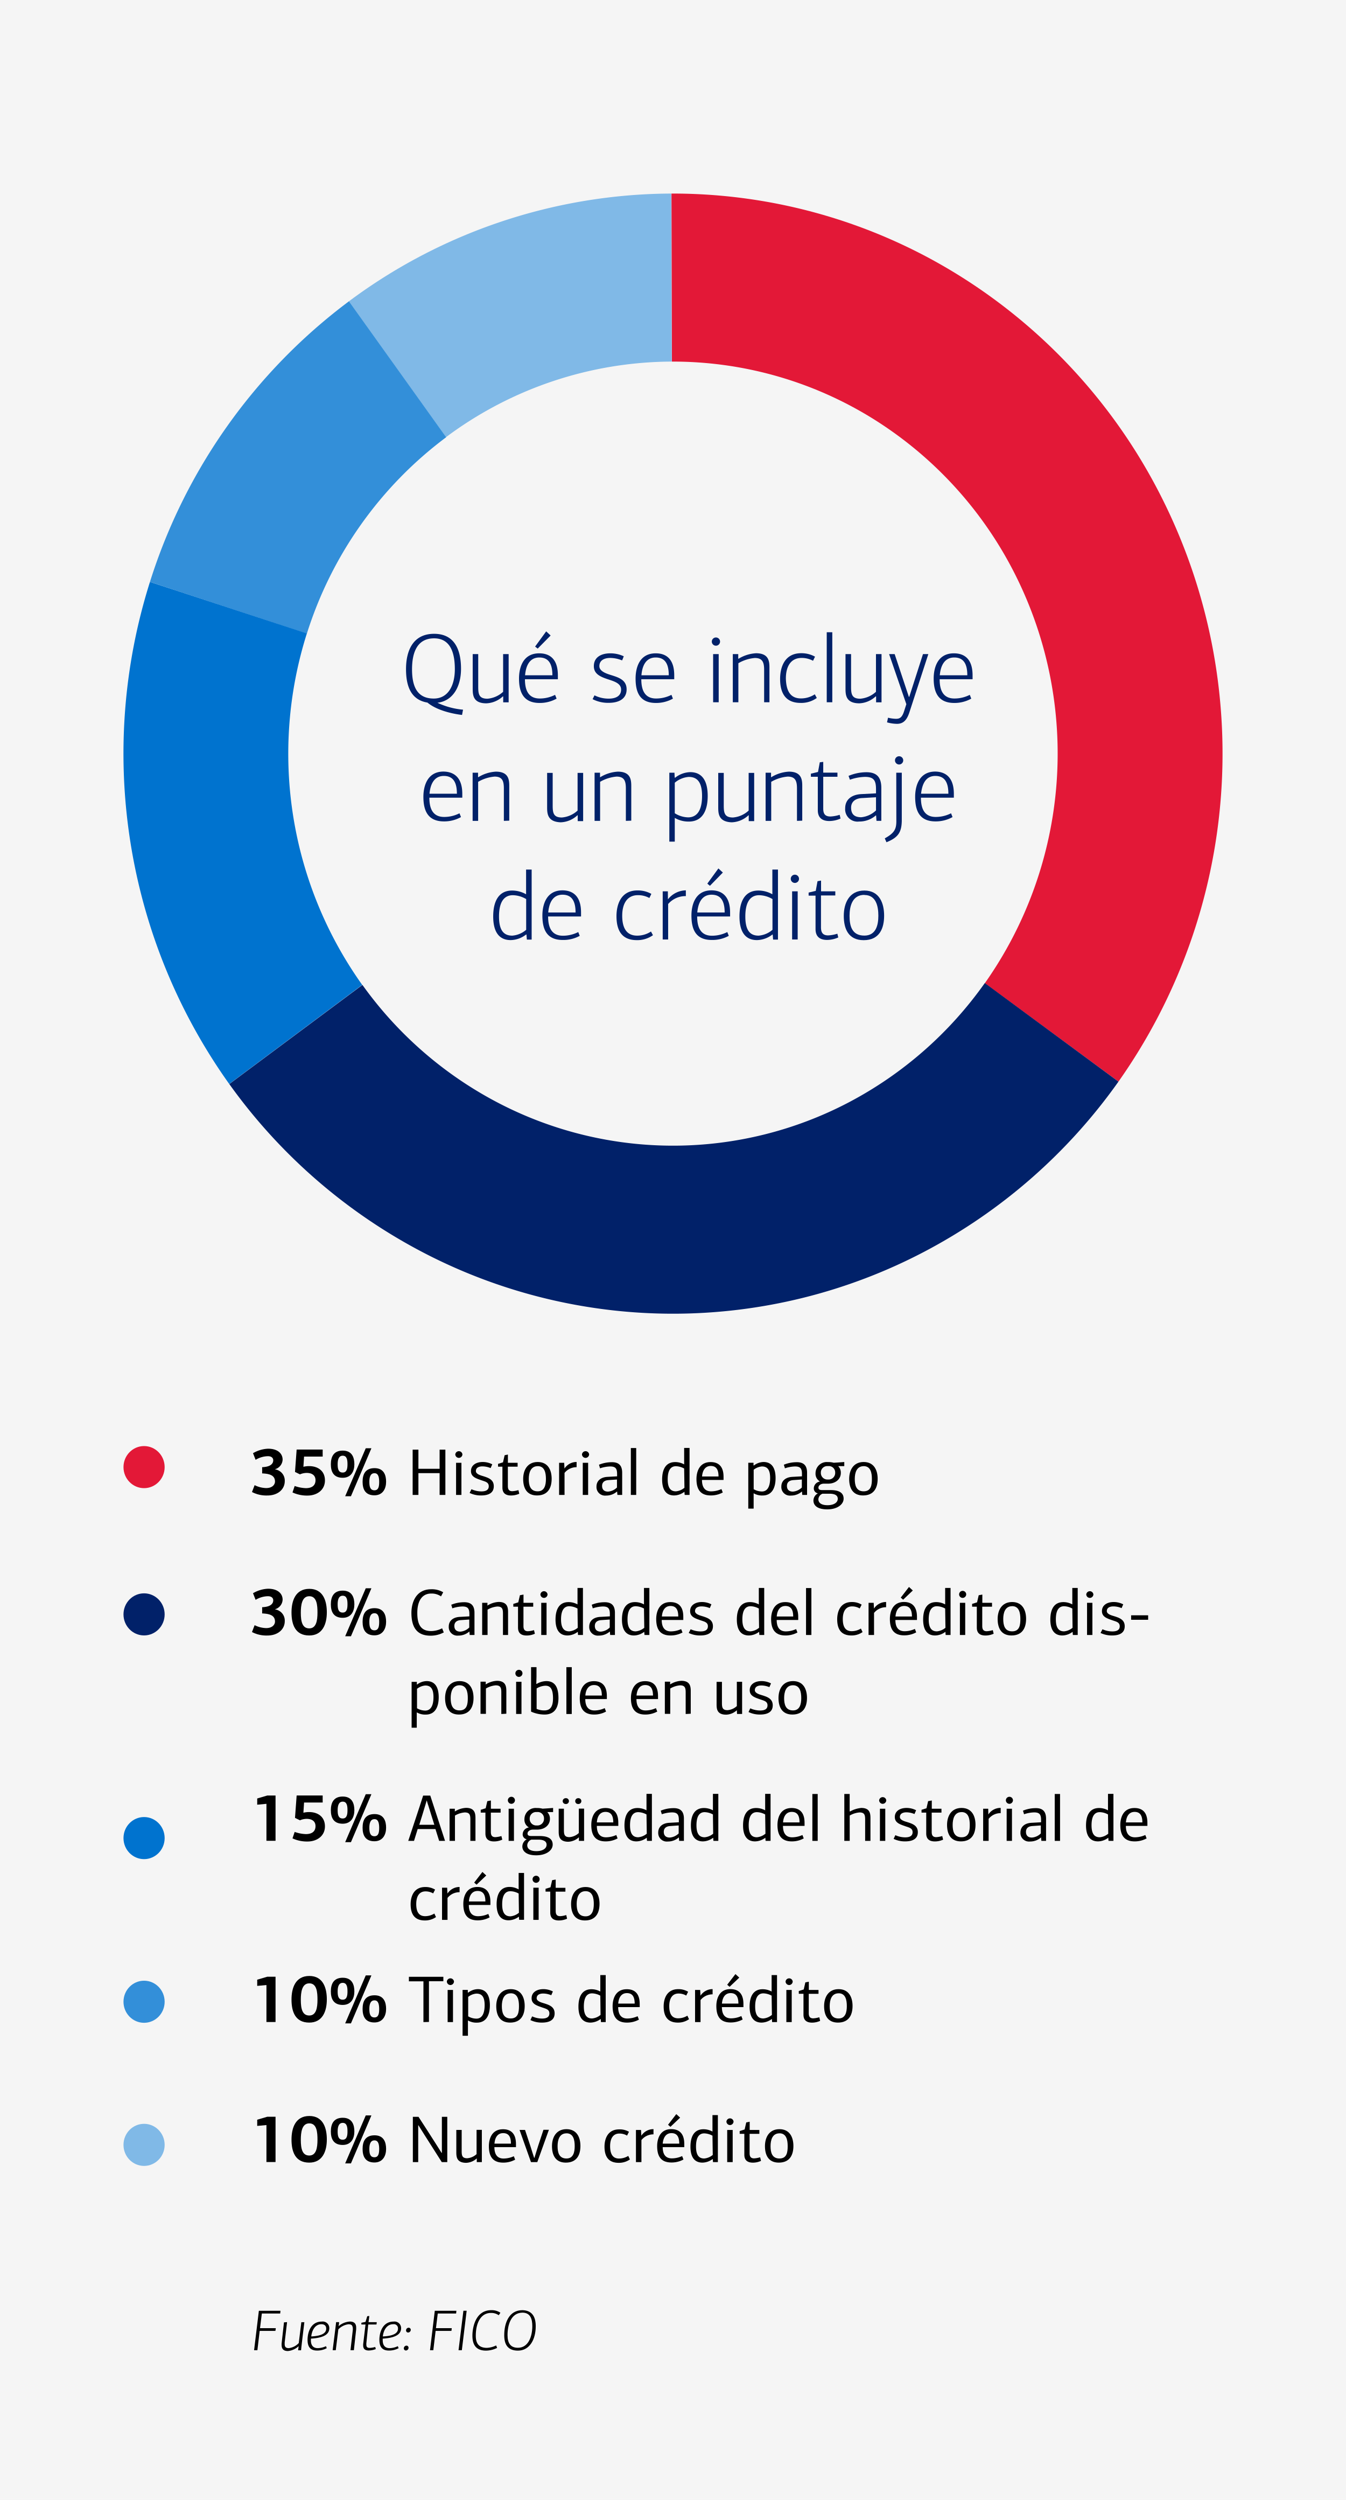
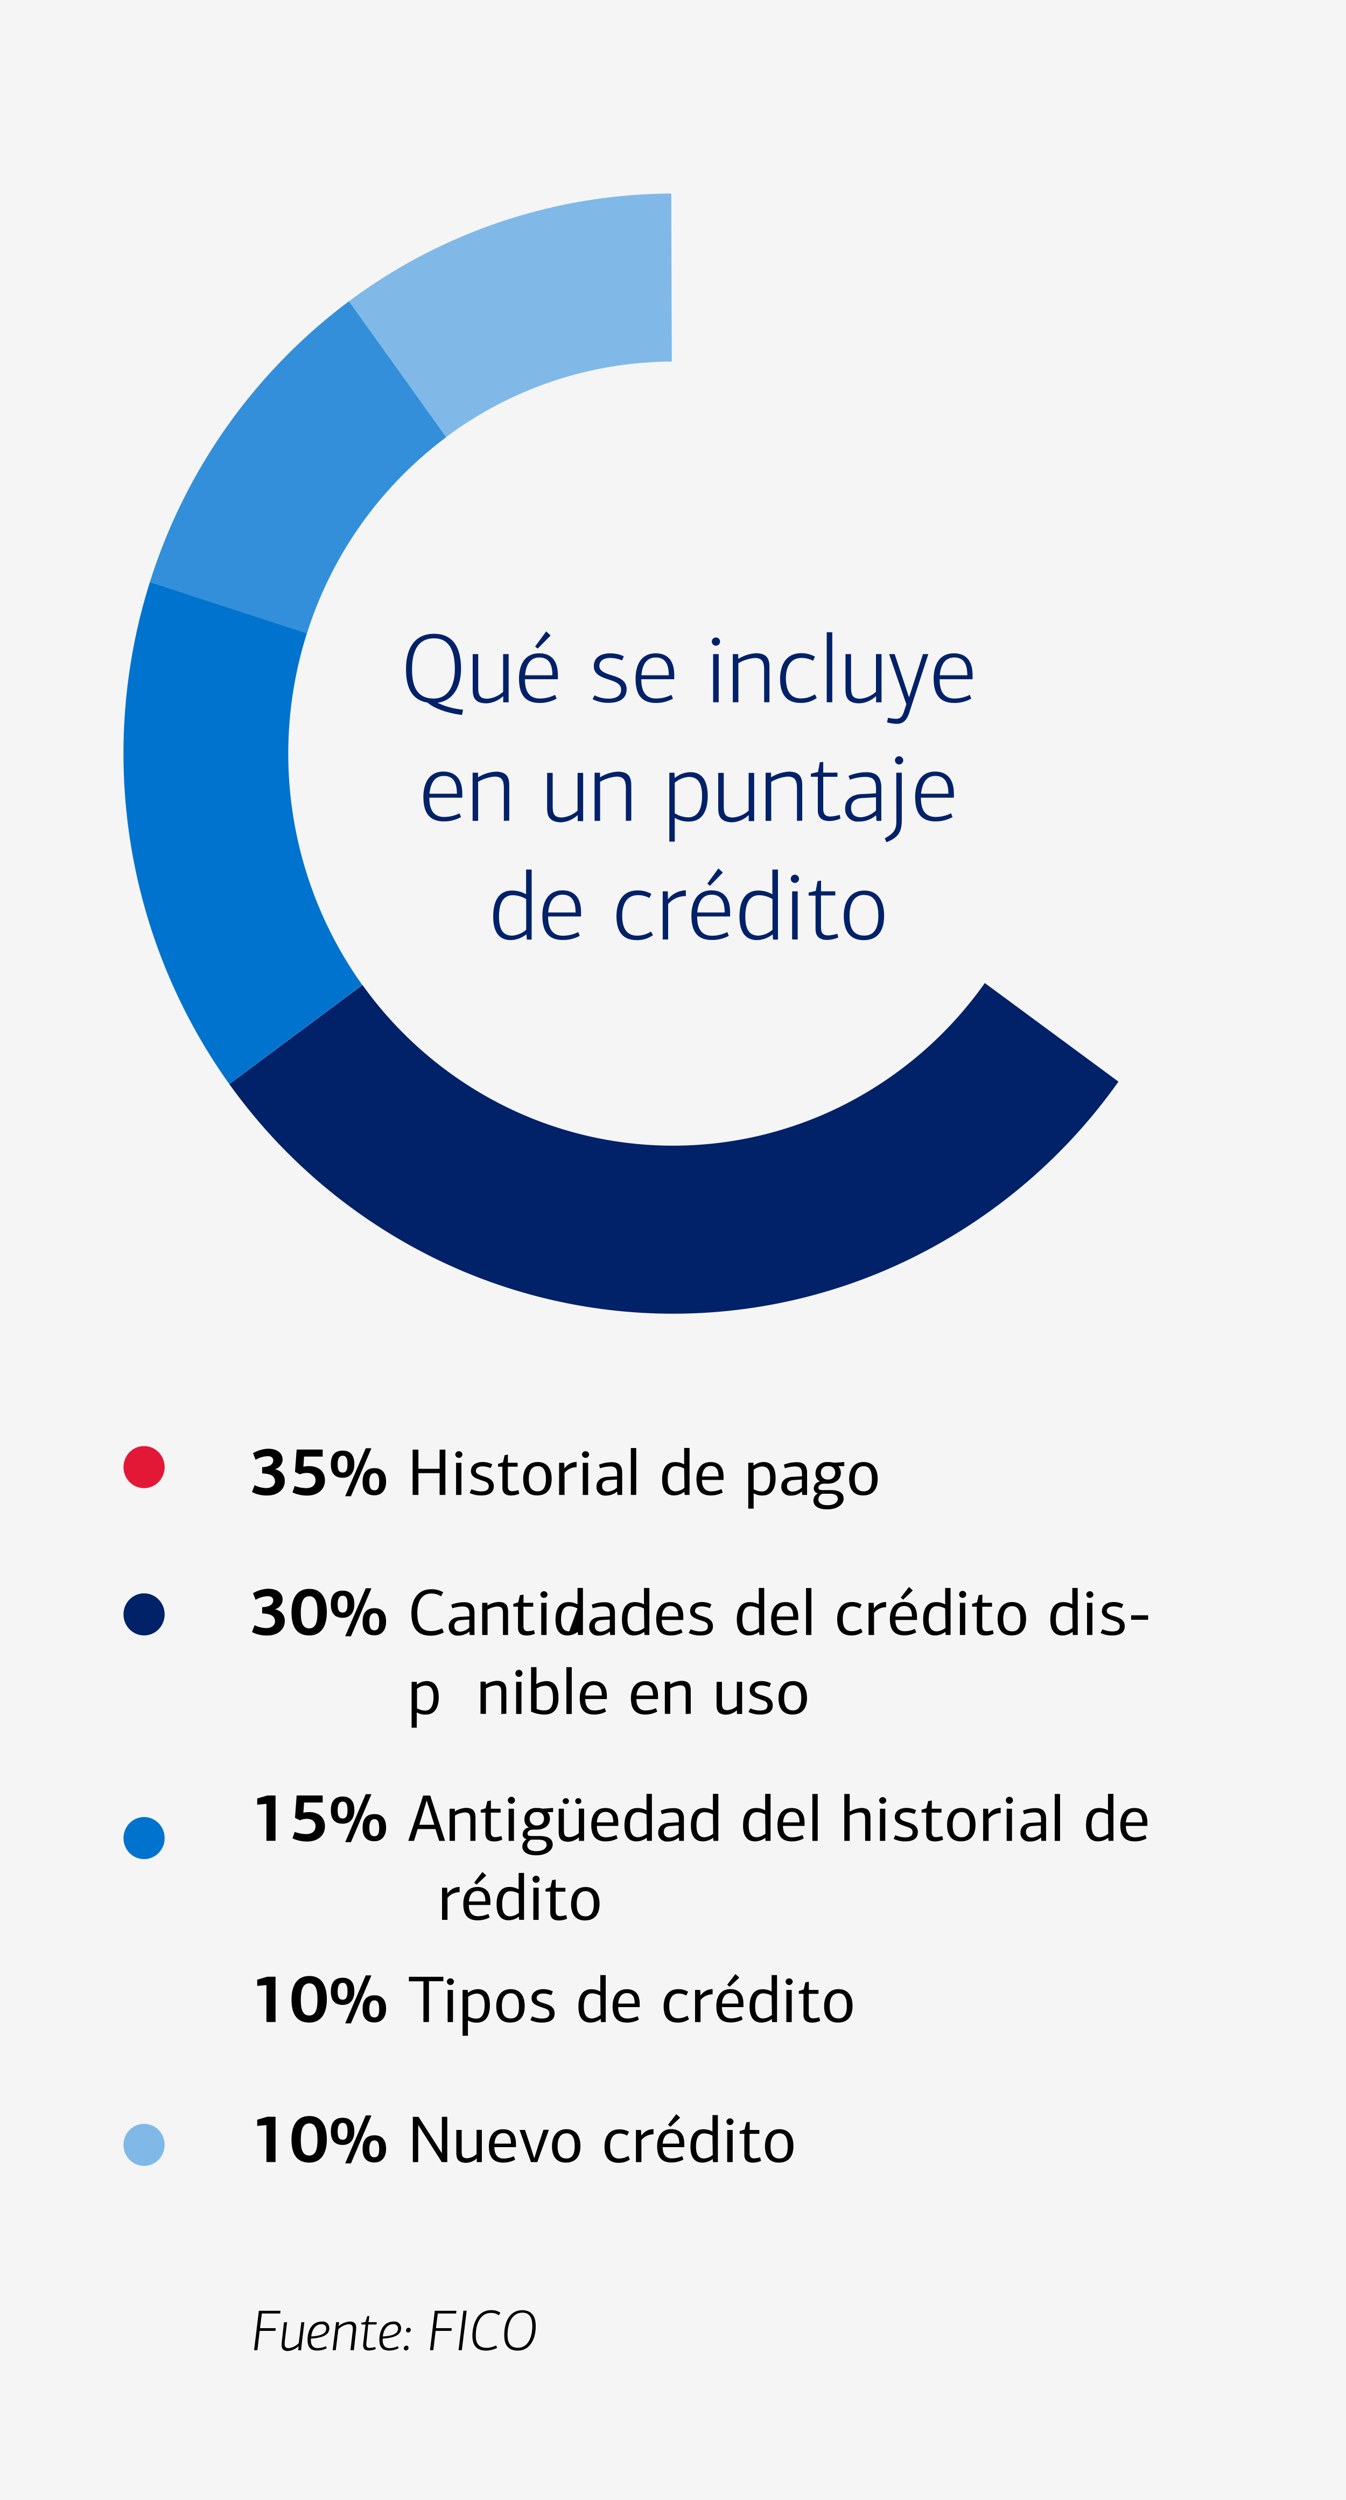
<svg xmlns="http://www.w3.org/2000/svg" id="a92094ab-7d26-4b18-bae6-a2d54b6d5da4" data-name="Layer 1" width="327" height="607" viewBox="0 0 327 607">
  <g id="a67d2841-32ef-4bd5-b435-6378c64c0dc4" data-name="Template">
    <g id="b728881c-3bca-44ed-bd53-0f0cc6fca8aa" data-name="How-many-credit-cards-should-you-have?-20230221-Mobile">
      <g id="f70527eb-0341-4241-b232-78f4a2498240" data-name="Layout/Credit-Report-v.-Credit-Score/Mobile">
        <rect id="b09d407e-7050-4066-9e00-34a0a42e33e0" data-name="Rectangle" width="327" height="607" style="fill:#f5f5f5" />
        <g id="a228d943-7f4f-4448-857c-a77cc60fa7c8" data-name="bullets">
          <g id="ff5984ae-1776-4b3a-bd27-dfd1d19f03af" data-name="Source:-FICO" style="isolation:isolate">
            <g style="isolation:isolate">
              <path d="M61.73,570.67l1.16-9.57h5.25l-.07.66H63.61l-.44,3.56H67l-.09.66H63.09l-.56,4.69Z" />
              <path d="M69.74,563.85l-.58,4.92c0,.14,0,.28,0,.4,0,.63.22,1,1,1a4,4,0,0,0,2.42-1.23l.63-5.07h.73c-.15,1.27-.67,5.42-.8,6.82h-.71l.12-1,0,0a4.38,4.38,0,0,1-2.62,1.18c-1.19,0-1.51-.66-1.51-1.46a2.91,2.91,0,0,1,0-.4l.57-5.1Z" />
              <path d="M80,565.33c0,1.8-2,2.37-4.47,2.53,0,.16,0,.3,0,.42,0,.86.29,1.89,1.67,1.89a4.91,4.91,0,0,0,2-.48l.18.49a4.84,4.84,0,0,1-2.38.57c-1.83,0-2.28-1.19-2.28-2.6,0-1.77.76-4.43,3.45-4.43A1.59,1.59,0,0,1,80,565.33Zm-4.42,2c2.34-.11,3.67-.68,3.67-1.89,0-.64-.35-1.08-1.17-1.08C76.67,564.35,75.8,565.66,75.62,567.32Z" />
              <path d="M85.15,570.67l.56-4.9a1.93,1.93,0,0,0,0-.41.8.8,0,0,0-.06-.36c-.08-.44-.37-.63-1-.63a4.11,4.11,0,0,0-2.45,1.24l-.63,5.06h-.75c.15-1.27.7-5.5.84-6.82h.72c0,.32-.08.76-.14,1l0,0A4.6,4.6,0,0,1,85,563.71c1.19,0,1.53.67,1.53,1.47,0,.13,0,.27,0,.41l-.56,5.08Z" />
              <path d="M89,569a1.77,1.77,0,0,0,0,.32c0,.49.16.79.8.79a5.17,5.17,0,0,0,1.36-.23l.13.52a5.19,5.19,0,0,1-1.7.34c-.87,0-1.36-.35-1.36-1.25,0-.07,0-.2,0-.27l.57-4.79h-1l0-.43,1-.2c.14-.47.29-.92.42-1.38l.49-.07c0,.29-.14,1.21-.18,1.51h2l-.07.57h-2Z" />
              <path d="M97.44,565.33c0,1.8-2,2.37-4.46,2.53a3.25,3.25,0,0,0,0,.42c0,.86.3,1.89,1.67,1.89a4.91,4.91,0,0,0,2-.48l.19.49a4.91,4.91,0,0,1-2.39.57c-1.83,0-2.28-1.19-2.28-2.6,0-1.77.76-4.43,3.45-4.43A1.59,1.59,0,0,1,97.44,565.33Zm-4.42,2c2.34-.11,3.67-.68,3.67-1.89a1,1,0,0,0-1.16-1.08C94.07,564.35,93.2,565.66,93,567.32Z" />
              <path d="M99.25,570.07a.67.67,0,0,1-.63.67.5.5,0,0,1-.51-.52.66.66,0,0,1,.65-.66A.5.5,0,0,1,99.25,570.07Zm.54-4.34a.67.67,0,0,1-.64.65.5.5,0,0,1-.5-.53.64.64,0,0,1,.64-.64A.51.51,0,0,1,99.79,565.73Z" />
              <path d="M104.47,570.67l1.16-9.57h5.25l-.07.66h-4.46l-.44,3.56h3.84l-.08.66h-3.84l-.56,4.69Z" />
              <path d="M111.4,570.67l1.18-9.58h.79l-1.17,9.58Z" />
              <path d="M121.57,561.57l-.41.61a3.11,3.11,0,0,0-1.9-.56c-2.33,0-3.67,2.23-3.67,5.55,0,1.65.57,2.93,2.7,2.93a5.63,5.63,0,0,0,2.24-.59l.24.6a6.21,6.21,0,0,1-2.69.66c-2.42,0-3.31-1.39-3.31-3.64,0-1.88.7-6.18,4.58-6.18A3.79,3.79,0,0,1,121.57,561.57Z" />
              <path d="M130.15,564.84c0,3.25-1.5,5.93-4.32,5.93-2.4,0-3.33-1.4-3.33-3.73,0-3,1.16-6.09,4.41-6.09C129.39,561,130.15,562.71,130.15,564.84ZM123.3,567c0,2,.76,3.08,2.53,3.08,2.5,0,3.49-2.67,3.49-5.28,0-1.65-.43-3.25-2.41-3.25C124.11,561.59,123.3,564.58,123.3,567Z" />
            </g>
          </g>
          <g id="ae632939-7126-4f81-9ad5-d0349b3fb2fb" data-name="35%-Payment-history" style="isolation:isolate">
            <g style="isolation:isolate">
              <path d="M66.87,356.8a2.74,2.74,0,0,1,2.31,2.84c0,1.93-1.59,3.49-4.24,3.49a7.58,7.58,0,0,1-3.72-.84l.64-1.67a6.61,6.61,0,0,0,2.79.71c1.57,0,2.14-.88,2.16-1.56,0-1.42-1.07-1.92-3.12-2v-1.52c2.11-.06,2.69-.91,2.69-1.66,0-.55-.4-1-1.28-1a5.94,5.94,0,0,0-3,.88l-.63-1.61a7.84,7.84,0,0,1,3.65-1.09c2.48,0,3.54,1.28,3.54,2.66a2.53,2.53,0,0,1-1.83,2.32Z" />
              <path d="M72.87,358l-1.2-.59.4-5.44h6.32v1.71H73.87l-.16,2.48A5.89,5.89,0,0,1,75.1,356c2.11,0,3.84,1.14,3.84,3.47s-1.92,3.68-4.24,3.68a8.39,8.39,0,0,1-3.64-.76l.53-1.57a8.92,8.92,0,0,0,2.71.53c1.47,0,2.35-.63,2.35-1.93s-1-1.77-2.15-1.77A4.23,4.23,0,0,0,72.87,358Z" />
              <path d="M83.26,358.83c-2.28,0-2.88-1.55-2.88-3.27s.6-3.33,2.89-3.33,2.82,1.73,2.82,3.32S85.39,358.83,83.26,358.83Zm0-5.36c-1.07,0-1.23,1.16-1.23,2.09,0,1.17.21,2,1.23,2s1.16-1,1.16-2S84.31,353.47,83.27,353.47Zm2,9.84h-1.4l5-11.65h1.37Zm5.71-.22c-2.27,0-2.88-1.54-2.88-3.29s.61-3.31,2.9-3.31,2.81,1.73,2.81,3.31S93.07,363.09,90.94,363.09Zm0-5.37c-1.08,0-1.24,1.17-1.24,2.1,0,1.17.21,2.05,1.24,2.05s1.15-1,1.15-2.07C92.11,358.91,92,357.72,91,357.72Z" />
            </g>
            <g style="isolation:isolate">
              <path d="M106.8,363v-5.3h-5.15c0,1.17,0,4.13,0,5.3h-1.4V352h1.4c0,1,0,3.61,0,4.65h5.15V352h1.4v11Z" />
              <path d="M111.46,354a.88.88,0,0,1-.85-.85.87.87,0,0,1,1.73,0A.88.88,0,0,1,111.46,354Zm-.66,9v-7.81h1.3V363Z" />
              <path d="M114.54,361.61a5.84,5.84,0,0,0,2.42.53c1,0,1.78-.3,1.78-1.25s-.8-1.12-1.68-1.42c-1.36-.48-2.64-.83-2.64-2.27s1.26-2.2,2.83-2.2a5,5,0,0,1,2.34.56l-.4.92a5.16,5.16,0,0,0-2-.42c-.81,0-1.58.29-1.58,1.15,0,.67,1,1,1.66,1.19,1.32.41,2.69.83,2.69,2.48s-1.29,2.24-3.09,2.24a6.21,6.21,0,0,1-2.78-.61Z" />
              <path d="M123.39,353.19v2h2.36v.94h-2.37v4.68c0,.75.2,1.28,1.08,1.28a6,6,0,0,0,1.48-.27l.21.88a4.9,4.9,0,0,1-2,.43c-1.39,0-2.09-.64-2.09-1.92v-5.08H121v-.68l1.2-.37.4-1.73Z" />
              <path d="M130.46,363.12c-2.56,0-3.36-1.89-3.36-4s1-4.12,3.53-4.12,3.39,2,3.39,4.08S133.2,363.12,130.46,363.12Zm.17-7.11c-1.73,0-2.17,1.63-2.17,3.11s.32,3,2.17,3c1.69,0,2-1.58,2-3S132.35,356,130.63,356Z" />
              <path d="M137.14,356.59h0a3.49,3.49,0,0,1,2.94-1.6v1.27a3.7,3.7,0,0,0-2.93,1.39V363h-1.32v-7.81h1.23Z" />
              <path d="M142.24,354a.88.88,0,0,1-.85-.85.87.87,0,0,1,1.73,0A.88.88,0,0,1,142.24,354Zm-.66,9v-7.81h1.3V363Z" />
              <path d="M151.15,357.61V363H150l-.08-.85h0a4,4,0,0,1-2.71,1,2.08,2.08,0,0,1-2.3-2.17c0-1.48,1.12-2.29,2.66-2.37l2.35-.13v-.56c0-1.28-.34-1.84-1.68-1.84a8.26,8.26,0,0,0-2.47.45c-.08-.29-.16-.58-.25-.87a8.21,8.21,0,0,1,3-.61C150.18,355,151.15,355.69,151.15,357.61Zm-3.29,1.78c-1.06.06-1.59.57-1.59,1.41s.45,1.39,1.46,1.39a3.47,3.47,0,0,0,2.16-1v-1.94Z" />
              <path d="M154.56,363h-1.3V351.61h1.3Z" />
              <path d="M166.21,355.58v-4h1.31V363h-1.18l-.07-.77h0a4.22,4.22,0,0,1-2.5.89c-2.22,0-2.91-1.77-2.91-3.87,0-2.39.85-4.23,3.15-4.23A4.47,4.47,0,0,1,166.21,355.58Zm0,1a4.44,4.44,0,0,0-2-.56c-1.09,0-2,.72-2,3.2,0,2.21.8,2.9,2,2.9a3.72,3.72,0,0,0,2.07-.87Z" />
              <path d="M175.78,358.73v.63h-5.24c0,1.45.48,2.77,2.23,2.77a6.18,6.18,0,0,0,2.5-.56l.32.83a6.1,6.1,0,0,1-2.92.72c-2.78,0-3.47-1.84-3.47-4,0-1.39.48-4.1,3.43-4.1C175.75,355,175.78,357.77,175.78,358.73Zm-5.22-.22h4c0-1.51-.44-2.55-1.88-2.55S170.66,357.18,170.56,358.51Z" />
              <path d="M183.15,355.85a3.9,3.9,0,0,1,2.34-.85c2.24,0,2.93,1.8,2.93,3.91,0,2.29-.84,4.22-3.14,4.22a4,4,0,0,1-2.19-.54v3.73h-1.3V355.18h1.27v.61Zm-.05,5.75a4.07,4.07,0,0,0,2,.56c1.1,0,2-.83,2-3.28,0-2.16-.79-2.8-2-2.8a3.69,3.69,0,0,0-2,.8Z" />
              <path d="M196.07,357.61V363h-1.16l-.08-.85h0a4,4,0,0,1-2.7,1,2.08,2.08,0,0,1-2.31-2.17c0-1.48,1.12-2.29,2.66-2.37l2.35-.13v-.56c0-1.28-.34-1.84-1.68-1.84a8.2,8.2,0,0,0-2.46.45c-.08-.29-.16-.58-.26-.87a8.21,8.21,0,0,1,3-.61C195.09,355,196.07,355.69,196.07,357.61Zm-3.3,1.78c-1.06.06-1.59.57-1.59,1.41s.45,1.39,1.46,1.39a3.47,3.47,0,0,0,2.16-1v-1.94Z" />
              <path d="M202.54,355.18c.87-.05,1.72-.11,2.57-.18V356h-1.43l0,.06a2.22,2.22,0,0,1,.59,1.59c0,1.5-1.25,2.61-3.12,2.61h-1c-.81,0-1.32.49-1.32.94s.27.62.95.62h2c2.12,0,3.17.69,3.17,2.08s-1.54,2.6-3.95,2.6c-2.58,0-3.38-1.06-3.38-2.15a2,2,0,0,1,1.09-1.74,1.2,1.2,0,0,1-1-1.25,1.69,1.69,0,0,1,1.42-1.6v-.08a2.16,2.16,0,0,1-1-2,2.72,2.72,0,0,1,3-2.66A4.81,4.81,0,0,1,202.54,355.18Zm-2.72,7.52a1.53,1.53,0,0,0-1,1.35c0,.77.58,1.44,2.24,1.44,1.36,0,2.47-.55,2.47-1.57,0-.64-.45-1.22-2-1.22Zm1.33-6.7a1.55,1.55,0,0,0-1.73,1.6,1.59,1.59,0,0,0,1.72,1.65,1.6,1.6,0,0,0,1.76-1.67A1.54,1.54,0,0,0,201.15,356Z" />
              <path d="M209.66,363.12c-2.56,0-3.36-1.89-3.36-4s1-4.12,3.52-4.12,3.4,2,3.4,4.08S212.4,363.12,209.66,363.12Zm.16-7.11c-1.73,0-2.16,1.63-2.16,3.11s.32,3,2.16,3,2-1.58,2-3S211.55,356,209.82,356Z" />
            </g>
            <g style="isolation:isolate">
              <path d="M66.87,390.8a2.74,2.74,0,0,1,2.31,2.84c0,1.93-1.59,3.49-4.24,3.49a7.58,7.58,0,0,1-3.72-.84l.64-1.67a6.61,6.61,0,0,0,2.79.71c1.57,0,2.14-.88,2.16-1.56,0-1.42-1.07-1.92-3.12-2v-1.52c2.11-.06,2.69-.91,2.69-1.66,0-.55-.4-1-1.28-1a5.94,5.94,0,0,0-3,.88l-.63-1.61a7.84,7.84,0,0,1,3.65-1.09c2.48,0,3.54,1.28,3.54,2.66a2.53,2.53,0,0,1-1.83,2.32Z" />
              <path d="M75.13,397.12c-3.39,0-4.31-2.63-4.31-5.59,0-2.78.93-5.73,4.33-5.73s4.25,3,4.25,5.7C79.4,394.4,78.33,397.12,75.13,397.12Zm0-9.53c-1.8,0-2.05,2.21-2.05,4,0,2.14.35,3.81,2.05,3.81s2-1.88,2-3.83C77.13,389.83,77,387.59,75.15,387.59Z" />
              <path d="M83.26,392.83c-2.28,0-2.88-1.55-2.88-3.27s.6-3.33,2.89-3.33,2.82,1.73,2.82,3.32S85.39,392.83,83.26,392.83Zm0-5.36c-1.07,0-1.23,1.16-1.23,2.09,0,1.17.21,2,1.23,2s1.16-1,1.16-2S84.31,387.47,83.27,387.47Zm2,9.84h-1.4l5-11.65h1.37Zm5.71-.22c-2.27,0-2.88-1.54-2.88-3.29s.61-3.31,2.9-3.31,2.81,1.73,2.81,3.31S93.07,397.09,90.94,397.09Zm0-5.37c-1.08,0-1.24,1.17-1.24,2.1,0,1.17.21,2.05,1.24,2.05s1.15-1,1.15-2.07C92.11,392.91,92,391.72,91,391.72Z" />
            </g>
            <g style="isolation:isolate">
              <path d="M107.67,386.63l-.53,1a4,4,0,0,0-2.39-.69c-2.22,0-3.37,1.81-3.37,4.68,0,2.35.54,4.43,3.34,4.43a6,6,0,0,0,2.69-.67l.4,1a6.77,6.77,0,0,1-3.23.79c-3.41,0-4.63-2.19-4.63-5.54,0-2.35,1-5.73,4.82-5.73A5.37,5.37,0,0,1,107.67,386.63Z" />
              <path d="M115.27,391.61V397h-1.16l-.08-.85h0a4,4,0,0,1-2.7,1,2.08,2.08,0,0,1-2.31-2.17c0-1.48,1.12-2.29,2.66-2.37l2.35-.13v-.56c0-1.28-.33-1.84-1.68-1.84a8.2,8.2,0,0,0-2.46.45c-.08-.29-.16-.58-.26-.87a8.25,8.25,0,0,1,3-.61C114.29,389,115.27,389.69,115.27,391.61Zm-3.3,1.78c-1.06.06-1.59.57-1.59,1.41s.45,1.39,1.46,1.39a3.45,3.45,0,0,0,2.16-1v-1.94Z" />
              <path d="M122.19,397v-5.15c0-1.09-.12-1.76-1.36-1.76a5.54,5.54,0,0,0-2.38.76V397h-1.31v-7.81h1.28v.67l0,0a5.59,5.59,0,0,1,2.72-.88c2.13,0,2.29,1.35,2.29,2.52V397Z" />
              <path d="M127.18,387.19v2h2.36v.94h-2.37v4.68c0,.75.21,1.28,1.09,1.28a5.93,5.93,0,0,0,1.47-.27l.21.88a4.87,4.87,0,0,1-2,.43c-1.39,0-2.09-.64-2.09-1.92v-5.08h-1.14v-.68l1.2-.37.4-1.73Z" />
              <path d="M132.14,388a.88.88,0,0,1-.85-.85.87.87,0,0,1,1.73,0A.88.88,0,0,1,132.14,388Zm-.65,9v-7.81h1.29V397Z" />
-               <path d="M140.3,389.58v-4h1.32V397h-1.19l-.06-.77h0a4.22,4.22,0,0,1-2.5.89c-2.22,0-2.91-1.77-2.91-3.87,0-2.39.85-4.23,3.15-4.23A4.43,4.43,0,0,1,140.3,389.58Zm0,1a4.36,4.36,0,0,0-2-.56c-1.08,0-2,.72-2,3.2,0,2.21.8,2.9,2,2.9a3.72,3.72,0,0,0,2.06-.87Z" />
+               <path d="M140.3,389.58v-4h1.32V397h-1.19l-.06-.77h0a4.22,4.22,0,0,1-2.5.89c-2.22,0-2.91-1.77-2.91-3.87,0-2.39.85-4.23,3.15-4.23A4.43,4.43,0,0,1,140.3,389.58Zm0,1a4.36,4.36,0,0,0-2-.56c-1.08,0-2,.72-2,3.2,0,2.21.8,2.9,2,2.9Z" />
              <path d="M149.39,391.61V397h-1.15l-.08-.85h0a4,4,0,0,1-2.71,1,2.08,2.08,0,0,1-2.3-2.17c0-1.48,1.12-2.29,2.66-2.37l2.35-.13v-.56c0-1.28-.34-1.84-1.68-1.84a8.26,8.26,0,0,0-2.47.45c-.08-.29-.16-.58-.25-.87a8.21,8.21,0,0,1,3-.61C148.42,389,149.39,389.69,149.39,391.61Zm-3.29,1.78c-1.06.06-1.59.57-1.59,1.41s.45,1.39,1.46,1.39a3.47,3.47,0,0,0,2.16-1v-1.94Z" />
              <path d="M156.45,389.58v-4h1.31V397h-1.18l-.07-.77h0a4.22,4.22,0,0,1-2.5.89c-2.22,0-2.91-1.77-2.91-3.87,0-2.39.85-4.23,3.15-4.23A4.47,4.47,0,0,1,156.45,389.58Zm0,1a4.44,4.44,0,0,0-2-.56c-1.09,0-2,.72-2,3.2,0,2.21.8,2.9,2,2.9a3.75,3.75,0,0,0,2.07-.87Z" />
              <path d="M166,392.73v.63h-5.24c0,1.45.48,2.77,2.23,2.77a6.1,6.1,0,0,0,2.49-.56l.33.83a6.1,6.1,0,0,1-2.92.72c-2.78,0-3.47-1.84-3.47-4,0-1.39.48-4.1,3.42-4.1C166,389,166,391.77,166,392.73Zm-5.22-.22h4c0-1.51-.44-2.55-1.88-2.55S160.9,391.18,160.8,392.51Z" />
              <path d="M167.79,395.61a5.81,5.81,0,0,0,2.42.53c1,0,1.77-.3,1.77-1.25s-.8-1.12-1.68-1.42c-1.36-.48-2.64-.83-2.64-2.27s1.27-2.2,2.84-2.2a5,5,0,0,1,2.33.56l-.4.92a5.11,5.11,0,0,0-2-.42c-.82,0-1.58.29-1.58,1.15,0,.67,1,1,1.66,1.19,1.31.41,2.69.83,2.69,2.48s-1.3,2.24-3.09,2.24a6.29,6.29,0,0,1-2.79-.61Z" />
              <path d="M184.35,389.58v-4h1.31V397h-1.18l-.06-.77h0a4.21,4.21,0,0,1-2.49.89c-2.23,0-2.92-1.77-2.92-3.87,0-2.39.85-4.23,3.16-4.23A4.43,4.43,0,0,1,184.35,389.58Zm0,1a4.4,4.4,0,0,0-2-.56c-1.09,0-2,.72-2,3.2,0,2.21.8,2.9,2,2.9a3.72,3.72,0,0,0,2.06-.87Z" />
              <path d="M193.92,392.73v.63h-5.23c0,1.45.48,2.77,2.22,2.77a6.18,6.18,0,0,0,2.5-.56l.32.83a6.06,6.06,0,0,1-2.91.72c-2.79,0-3.48-1.84-3.48-4,0-1.39.48-4.1,3.43-4.1C193.89,389,193.92,391.77,193.92,392.73Zm-5.22-.22h4c0-1.51-.45-2.55-1.89-2.55S188.8,391.18,188.7,392.51Z" />
              <path d="M197.12,397h-1.3V385.61h1.3Z" />
              <path d="M209.33,389.63l-.47.93a3.6,3.6,0,0,0-1.85-.5c-1.54,0-2.26,1.22-2.26,3.07,0,1.62.46,2.95,2.16,2.95a4.26,4.26,0,0,0,2.24-.64l.4.86a4.65,4.65,0,0,1-2.7.82c-2.56,0-3.46-1.6-3.46-3.94,0-1.65.62-4.18,3.55-4.18A4.53,4.53,0,0,1,209.33,389.63Z" />
              <path d="M212.33,390.59h0a3.49,3.49,0,0,1,2.94-1.6v1.27a3.7,3.7,0,0,0-2.93,1.39V397h-1.33v-7.81h1.24Z" />
              <path d="M222.77,392.73v.63h-5.24c0,1.45.48,2.73,2.23,2.73a6,6,0,0,0,2.5-.56l.32.84a6.1,6.1,0,0,1-2.92.72c-2.78,0-3.47-1.81-3.47-4,0-1.39.48-4.1,3.43-4.1C222.74,389,222.77,391.77,222.77,392.73Zm-5.22-.22h4c0-1.51-.45-2.55-1.89-2.55S217.65,391.18,217.55,392.51Zm1.86-4.08-.58-.5,2-2.59.93.86Z" />
              <path d="M229.62,389.58v-4h1.31V397h-1.19l-.06-.77h0a4.22,4.22,0,0,1-2.5.89c-2.22,0-2.91-1.77-2.91-3.87,0-2.39.85-4.23,3.15-4.23A4.49,4.49,0,0,1,229.62,389.58Zm0,1a4.44,4.44,0,0,0-2-.56c-1.09,0-2,.72-2,3.2,0,2.21.8,2.9,2,2.9a3.78,3.78,0,0,0,2.07-.87Z" />
              <path d="M233.85,388a.87.87,0,0,1-.84-.85.86.86,0,1,1,1.72,0A.88.88,0,0,1,233.85,388Zm-.65,9v-7.81h1.29V397Z" />
              <path d="M238.65,387.19v2H241v.94h-2.37v4.68c0,.75.21,1.28,1.09,1.28a6,6,0,0,0,1.47-.27l.21.88a4.9,4.9,0,0,1-2,.43c-1.39,0-2.09-.64-2.09-1.92v-5.08h-1.14v-.68l1.2-.37.4-1.73Z" />
              <path d="M245.73,397.12c-2.56,0-3.36-1.89-3.36-4s1-4.12,3.52-4.12,3.39,2,3.39,4.08S248.46,397.12,245.73,397.12Zm.16-7.11c-1.73,0-2.16,1.63-2.16,3.11s.32,3,2.16,3,2-1.58,2-3S247.62,390,245.89,390Z" />
              <path d="M260.51,389.58v-4h1.31V397h-1.18l-.06-.77h0a4.21,4.21,0,0,1-2.49.89c-2.23,0-2.92-1.77-2.92-3.87,0-2.39.85-4.23,3.16-4.23A4.46,4.46,0,0,1,260.51,389.58Zm0,1a4.44,4.44,0,0,0-2-.56c-1.09,0-2,.72-2,3.2,0,2.21.8,2.9,2,2.9a3.72,3.72,0,0,0,2.06-.87Z" />
              <path d="M264.75,388a.88.88,0,0,1-.85-.85.87.87,0,0,1,1.73,0A.88.88,0,0,1,264.75,388Zm-.66,9v-7.81h1.3V397Z" />
              <path d="M267.84,395.61a5.77,5.77,0,0,0,2.41.53c1,0,1.78-.3,1.78-1.25s-.8-1.12-1.68-1.42c-1.36-.48-2.64-.83-2.64-2.27s1.26-2.2,2.83-2.2a5,5,0,0,1,2.34.56l-.4.92a5.11,5.11,0,0,0-2-.42c-.82,0-1.59.29-1.59,1.15,0,.67,1,1,1.67,1.19,1.31.41,2.68.83,2.68,2.48s-1.29,2.24-3.08,2.24a6.29,6.29,0,0,1-2.79-.61Z" />
              <path d="M274.8,393.31v-1.09h4.13v1.09Z" />
              <path d="M101.31,409.05a3.9,3.9,0,0,1,2.34-.85c2.24,0,2.93,1.8,2.93,3.91,0,2.29-.83,4.22-3.14,4.22a4,4,0,0,1-2.19-.54v3.73H100V408.38h1.27V409Zm0,5.75a4.07,4.07,0,0,0,2,.56c1.1,0,2-.84,2-3.28,0-2.16-.78-2.81-2-2.81a3.7,3.7,0,0,0-2,.81Z" />
-               <path d="M111.49,416.32c-2.56,0-3.36-1.89-3.36-4s1-4.12,3.52-4.12,3.39,2,3.39,4.08S114.23,416.32,111.49,416.32Zm.16-7.11c-1.73,0-2.16,1.63-2.16,3.11s.32,3,2.16,3,2-1.59,2-3S113.38,409.21,111.65,409.21Z" />
              <path d="M121.79,416.19V411c0-1.09-.12-1.77-1.36-1.77a5.56,5.56,0,0,0-2.38.77v6.15h-1.31v-7.81H118v.67l0,0a5.59,5.59,0,0,1,2.72-.88c2.13,0,2.29,1.35,2.29,2.51v5.48Z" />
              <path d="M126.05,407.18a.86.86,0,1,1,.88-.85A.88.88,0,0,1,126.05,407.18Zm-.66,9v-7.81h1.3v7.81Z" />
              <path d="M130.37,408.89a4.82,4.82,0,0,1,2.35-.69c2.27,0,2.95,1.75,2.95,4.12,0,2.17-.8,4-3.38,4a8,8,0,0,1-3.27-.71v-10.8h1.32v2.3l-.05,1.72Zm0,1.06v5a4.63,4.63,0,0,0,1.87.37c1.31,0,2.11-.73,2.11-2.94,0-2.48-.77-3.06-1.86-3.06A4.41,4.41,0,0,0,130.34,410Z" />
              <path d="M138.9,416.19h-1.3V404.81h1.3Z" />
              <path d="M147.43,411.93v.63h-5.24c0,1.45.48,2.77,2.23,2.77a6,6,0,0,0,2.49-.57l.32.84a6,6,0,0,1-2.91.72c-2.78,0-3.47-1.84-3.47-4,0-1.39.48-4.1,3.42-4.1C147.39,408.2,147.43,411,147.43,411.93Zm-5.22-.22h4c0-1.51-.44-2.55-1.89-2.55S142.3,410.38,142.21,411.71Z" />
              <path d="M159.86,411.93v.63h-5.24c0,1.45.48,2.77,2.23,2.77a6,6,0,0,0,2.5-.57l.32.84a6.1,6.1,0,0,1-2.92.72c-2.78,0-3.47-1.84-3.47-4,0-1.39.48-4.1,3.43-4.1C159.83,408.2,159.86,411,159.86,411.93Zm-5.22-.22h4c0-1.51-.45-2.55-1.89-2.55S154.74,410.38,154.64,411.71Z" />
              <path d="M166.58,416.19V411c0-1.09-.13-1.77-1.36-1.77a5.56,5.56,0,0,0-2.39.77v6.15h-1.31v-7.81h1.28l0,.67,0,0a5.59,5.59,0,0,1,2.72-.88c2.13,0,2.29,1.35,2.29,2.51v5.48Z" />
              <path d="M174.09,413.84v-5.46h1.3v5.14c0,1.08.13,1.74,1.35,1.74a3.76,3.76,0,0,0,2.27-1v-5.89h1.28v7.81h-1.23l-.05-.91,0,0a4,4,0,0,1-2.63,1.08C174.22,416.33,174.09,415,174.09,413.84Z" />
              <path d="M182.27,414.81a5.81,5.81,0,0,0,2.42.53c1,0,1.77-.3,1.77-1.25s-.8-1.12-1.68-1.42c-1.36-.48-2.64-.83-2.64-2.27s1.27-2.2,2.84-2.2a5,5,0,0,1,2.33.56l-.4.91a5.07,5.07,0,0,0-1.95-.41c-.82,0-1.58.29-1.58,1.15,0,.67,1,1,1.66,1.19,1.31.41,2.69.83,2.69,2.48s-1.3,2.24-3.09,2.24a6.29,6.29,0,0,1-2.79-.61Z" />
              <path d="M192.5,416.32c-2.56,0-3.37-1.89-3.37-4s1-4.12,3.53-4.12,3.39,2,3.39,4.08S195.23,416.32,192.5,416.32Zm.16-7.11c-1.73,0-2.16,1.63-2.16,3.11s.32,3,2.16,3c1.69,0,2-1.59,2-3S194.38,409.21,192.66,409.21Z" />
            </g>
            <g style="isolation:isolate">
              <path d="M64.73,438l-2.24.21V436.7l2.45-.72h2v11H64.73Z" />
              <path d="M72.87,442l-1.2-.59.4-5.44h6.32v1.71H73.87l-.16,2.48A5.89,5.89,0,0,1,75.1,440c2.11,0,3.84,1.14,3.84,3.47s-1.92,3.68-4.24,3.68a8.39,8.39,0,0,1-3.64-.76l.53-1.57a8.92,8.92,0,0,0,2.71.53c1.47,0,2.35-.63,2.35-1.93s-1-1.77-2.15-1.77A4.23,4.23,0,0,0,72.87,442Z" />
              <path d="M83.26,442.83c-2.28,0-2.88-1.55-2.88-3.27s.6-3.33,2.89-3.33,2.82,1.73,2.82,3.32S85.39,442.83,83.26,442.83Zm0-5.36c-1.07,0-1.23,1.16-1.23,2.09,0,1.17.21,2,1.23,2s1.16-1,1.16-2S84.31,437.47,83.27,437.47Zm2,9.84h-1.4l5-11.65h1.37Zm5.71-.22c-2.27,0-2.88-1.54-2.88-3.29s.61-3.31,2.9-3.31,2.81,1.73,2.81,3.31S93.07,447.09,90.94,447.09Zm0-5.37c-1.08,0-1.24,1.17-1.24,2.1,0,1.17.21,2.05,1.24,2.05s1.15-1,1.15-2.07C92.11,442.91,92,441.72,91,441.72Z" />
            </g>
            <g style="isolation:isolate">
              <path d="M106.69,447c-.3-.94-.59-1.9-.9-2.87h-4.32c-.3,1-.59,1.93-.89,2.87h-1.4c1.3-3.95,2.55-7.63,3.62-11h1.73l3.59,11Zm-2.7-8.77-.32-1.07h0l-.32,1.08c-.48,1.59-.9,3-1.49,4.85h3.66C105,441.47,104.5,439.82,104,438.22Z" />
              <path d="M114.27,447v-5.15c0-1.09-.12-1.76-1.36-1.76a5.54,5.54,0,0,0-2.38.76V447h-1.31v-7.81h1.28v.67l0,0a5.59,5.59,0,0,1,2.72-.88c2.13,0,2.29,1.35,2.29,2.52V447Z" />
              <path d="M119.26,437.19v2h2.36v.94h-2.37v4.68c0,.75.21,1.28,1.09,1.28a5.93,5.93,0,0,0,1.47-.27l.21.88a4.87,4.87,0,0,1-2,.43c-1.39,0-2.09-.64-2.09-1.92v-5.08h-1.14v-.68l1.2-.37.4-1.73Z" />
              <path d="M124.22,438a.87.87,0,0,1-.84-.85.86.86,0,1,1,1.72,0A.88.88,0,0,1,124.22,438Zm-.65,9v-7.81h1.29V447Z" />
              <path d="M131.81,439.18c.86-.05,1.71-.11,2.56-.18V440H133l0,.06a2.23,2.23,0,0,1,.6,1.59c0,1.5-1.25,2.61-3.13,2.61h-1c-.8,0-1.31.49-1.31.94s.27.62.94.62h2c2.11,0,3.17.69,3.17,2.08s-1.54,2.6-4,2.6-3.37-1.06-3.37-2.15a2,2,0,0,1,1.08-1.74,1.21,1.21,0,0,1-1-1.25,1.7,1.7,0,0,1,1.43-1.6v-.08a2.14,2.14,0,0,1-1-2,2.71,2.71,0,0,1,3-2.66A4.87,4.87,0,0,1,131.81,439.18Zm-2.72,7.52a1.51,1.51,0,0,0-1,1.35c0,.77.57,1.44,2.24,1.44,1.36,0,2.46-.55,2.46-1.57,0-.64-.45-1.22-2-1.22Zm1.33-6.7a1.55,1.55,0,0,0-1.73,1.6,1.58,1.58,0,0,0,1.71,1.65,1.6,1.6,0,0,0,1.76-1.67A1.53,1.53,0,0,0,130.42,440Z" />
              <path d="M135.73,444.67v-5.49H137v5.17c0,1.09.13,1.74,1.35,1.74a3.76,3.76,0,0,0,2.27-1v-5.92l1.28,0V447h-1.26l0-.88,0,0a4.07,4.07,0,0,1-2.63,1.09C135.86,447.17,135.73,445.82,135.73,444.67Zm1.71-6.63a.71.71,0,0,1-.74-.7.73.73,0,0,1,.72-.71.71.71,0,1,1,0,1.41Zm3,0a.68.68,0,0,1-.69-.7.7.7,0,0,1,.69-.71.71.71,0,1,1,0,1.41Z" />
              <path d="M150.21,442.73v.63H145c0,1.45.48,2.77,2.22,2.77a6.18,6.18,0,0,0,2.5-.56l.32.83a6.1,6.1,0,0,1-2.92.72c-2.78,0-3.47-1.84-3.47-4,0-1.39.48-4.1,3.43-4.1C150.18,439,150.21,441.77,150.21,442.73Zm-5.22-.22h4c0-1.51-.45-2.55-1.89-2.55S145.09,441.18,145,442.51Z" />
              <path d="M157.06,439.58v-4h1.31V447h-1.18l-.07-.77h0a4.22,4.22,0,0,1-2.5.89c-2.22,0-2.91-1.77-2.91-3.87,0-2.39.85-4.23,3.15-4.23A4.49,4.49,0,0,1,157.06,439.58Zm0,1a4.44,4.44,0,0,0-2-.56c-1.09,0-2,.72-2,3.2,0,2.21.8,2.9,2,2.9a3.75,3.75,0,0,0,2.07-.87Z" />
              <path d="M166.15,441.61V447H165l-.08-.85h0a4,4,0,0,1-2.7,1,2.08,2.08,0,0,1-2.31-2.17c0-1.48,1.12-2.29,2.66-2.37l2.35-.13v-.56c0-1.28-.34-1.84-1.68-1.84a8.2,8.2,0,0,0-2.46.45c-.08-.29-.16-.58-.26-.87a8.25,8.25,0,0,1,3-.61C165.17,439,166.15,439.69,166.15,441.61Zm-3.3,1.78c-1.06.06-1.59.57-1.59,1.41s.45,1.39,1.46,1.39a3.47,3.47,0,0,0,2.16-1v-1.94Z" />
              <path d="M173.2,439.58v-4h1.31V447h-1.18l-.07-.77h0a4.21,4.21,0,0,1-2.49.89c-2.23,0-2.92-1.77-2.92-3.87,0-2.39.85-4.23,3.16-4.23A4.46,4.46,0,0,1,173.2,439.58Zm0,1a4.44,4.44,0,0,0-2-.56c-1.09,0-2,.72-2,3.2,0,2.21.8,2.9,2,2.9a3.72,3.72,0,0,0,2.06-.87Z" />
              <path d="M185.89,439.58v-4h1.31V447H186l-.07-.77h0a4.22,4.22,0,0,1-2.5.89c-2.22,0-2.91-1.77-2.91-3.87,0-2.39.85-4.23,3.15-4.23A4.47,4.47,0,0,1,185.89,439.58Zm0,1a4.44,4.44,0,0,0-2-.56c-1.09,0-2,.72-2,3.2,0,2.21.81,2.9,2,2.9a3.75,3.75,0,0,0,2.07-.87Z" />
              <path d="M195.46,442.73v.63h-5.24c0,1.45.48,2.77,2.23,2.77a6.13,6.13,0,0,0,2.49-.56l.32.83a6,6,0,0,1-2.91.72c-2.78,0-3.47-1.84-3.47-4,0-1.39.48-4.1,3.42-4.1C195.42,439,195.46,441.77,195.46,442.73Zm-5.22-.22h4c0-1.51-.44-2.55-1.89-2.55S190.33,441.18,190.24,442.51Z" />
              <path d="M198.65,447h-1.29V435.61h1.29Z" />
              <path d="M206.49,439.87a6.88,6.88,0,0,1,2.74-.87c2.13,0,2.24,1.35,2.24,2.52V447h-1.29v-5.15c0-1.09-.12-1.76-1.36-1.76a5.54,5.54,0,0,0-2.39.76V447h-1.31V435.61h1.3v2.53l0,1.66Z" />
              <path d="M214.43,438a.88.88,0,0,1-.85-.85.87.87,0,0,1,1.73,0A.88.88,0,0,1,214.43,438Zm-.66,9v-7.81h1.3V447Z" />
              <path d="M217.52,445.61a5.77,5.77,0,0,0,2.41.53c1,0,1.78-.3,1.78-1.25s-.8-1.12-1.68-1.42c-1.36-.48-2.64-.83-2.64-2.27s1.26-2.2,2.83-2.2a5,5,0,0,1,2.34.56l-.4.92a5.11,5.11,0,0,0-1.95-.42c-.82,0-1.59.29-1.59,1.15,0,.67,1,1,1.67,1.19,1.31.41,2.69.83,2.69,2.48s-1.3,2.24-3.09,2.24a6.29,6.29,0,0,1-2.79-.61Z" />
              <path d="M226.37,437.19v2h2.35v.94h-2.37v4.68c0,.75.21,1.28,1.09,1.28a5.93,5.93,0,0,0,1.47-.27l.21.88a4.86,4.86,0,0,1-2,.43q-2.1,0-2.1-1.92v-5.08h-1.14v-.68l1.2-.37.4-1.73Z" />
              <path d="M233.44,447.12c-2.56,0-3.36-1.89-3.36-4s1-4.12,3.52-4.12,3.39,2,3.39,4.08S236.18,447.12,233.44,447.12Zm.16-7.11c-1.73,0-2.16,1.63-2.16,3.11s.32,3,2.16,3,2-1.58,2-3S235.33,440,233.6,440Z" />
              <path d="M240.11,440.59h0a3.51,3.51,0,0,1,3-1.6v1.27a3.69,3.69,0,0,0-2.93,1.39V447h-1.33v-7.81h1.23Z" />
              <path d="M245.21,438a.87.87,0,0,1-.84-.85.86.86,0,1,1,1.72,0A.88.88,0,0,1,245.21,438Zm-.65,9v-7.81h1.29V447Z" />
              <path d="M254.13,441.61V447H253l-.08-.85h0a4,4,0,0,1-2.7,1,2.08,2.08,0,0,1-2.31-2.17c0-1.48,1.12-2.29,2.66-2.37l2.35-.13v-.56c0-1.28-.33-1.84-1.68-1.84a8.2,8.2,0,0,0-2.46.45c-.08-.29-.16-.58-.26-.87a8.25,8.25,0,0,1,3-.61C253.15,439,254.13,439.69,254.13,441.61Zm-3.3,1.78c-1.06.06-1.58.57-1.58,1.41s.44,1.39,1.45,1.39a3.43,3.43,0,0,0,2.16-1v-1.94Z" />
              <path d="M257.53,447h-1.29V435.61h1.29Z" />
              <path d="M269.18,439.58v-4h1.32V447h-1.19l-.06-.77h0a4.19,4.19,0,0,1-2.49.89c-2.23,0-2.92-1.77-2.92-3.87,0-2.39.85-4.23,3.16-4.23A4.43,4.43,0,0,1,269.18,439.58Zm0,1a4.36,4.36,0,0,0-2-.56c-1.09,0-2,.72-2,3.2,0,2.21.8,2.9,2,2.9a3.72,3.72,0,0,0,2.06-.87Z" />
              <path d="M278.75,442.73v.63h-5.23c0,1.45.48,2.77,2.22,2.77a6.18,6.18,0,0,0,2.5-.56l.32.83a6.06,6.06,0,0,1-2.91.72c-2.79,0-3.48-1.84-3.48-4,0-1.39.48-4.1,3.43-4.1C278.72,439,278.75,441.77,278.75,442.73Zm-5.22-.22h4c0-1.51-.45-2.55-1.89-2.55S273.63,441.18,273.53,442.51Z" />
-               <path d="M105.7,458.83l-.47.92a3.67,3.67,0,0,0-1.85-.49c-1.54,0-2.26,1.22-2.26,3.07,0,1.62.46,2.95,2.16,2.95a4.26,4.26,0,0,0,2.24-.64l.4.86a4.65,4.65,0,0,1-2.7.82c-2.56,0-3.46-1.6-3.46-3.94,0-1.65.62-4.18,3.55-4.18A4.53,4.53,0,0,1,105.7,458.83Z" />
              <path d="M108.71,459.79h0a3.49,3.49,0,0,1,2.94-1.6v1.27a3.7,3.7,0,0,0-2.93,1.39v5.33h-1.33v-7.81h1.24Z" />
              <path d="M119.14,461.93v.63H113.9c0,1.45.48,2.73,2.23,2.73a6,6,0,0,0,2.5-.56l.32.84a6.1,6.1,0,0,1-2.92.72c-2.78,0-3.47-1.81-3.47-4,0-1.39.48-4.1,3.43-4.1C119.11,458.2,119.14,461,119.14,461.93Zm-5.22-.22h4c0-1.51-.45-2.55-1.89-2.55S114,460.38,113.92,461.71Zm1.86-4.08-.58-.5,2-2.59.93.86Z" />
              <path d="M126,458.78v-4h1.31v11.38h-1.19l-.06-.77h0a4.22,4.22,0,0,1-2.5.89c-2.22,0-2.91-1.78-2.91-3.87,0-2.39.85-4.23,3.15-4.23A4.49,4.49,0,0,1,126,458.78Zm0,1a4.31,4.31,0,0,0-2-.56c-1.09,0-2,.72-2,3.2,0,2.21.8,2.9,2,2.9a3.78,3.78,0,0,0,2.07-.87Z" />
              <path d="M130.22,457.18a.86.86,0,1,1,.88-.85A.87.87,0,0,1,130.22,457.18Zm-.65,9v-7.81h1.29v7.81Z" />
              <path d="M135,456.39v2h2.36v.94H135V464c0,.75.21,1.28,1.09,1.28a5.65,5.65,0,0,0,1.47-.28l.21.89a4.9,4.9,0,0,1-2,.43c-1.39,0-2.09-.64-2.09-1.92v-5.08h-1.14v-.69l1.2-.36.4-1.73Z" />
              <path d="M142.1,466.32c-2.56,0-3.36-1.89-3.36-4s1-4.12,3.52-4.12,3.39,2,3.39,4.08S144.83,466.32,142.1,466.32Zm.16-7.11c-1.73,0-2.16,1.63-2.16,3.11s.32,3,2.16,3c1.69,0,2-1.59,2-3S144,459.21,142.26,459.21Z" />
            </g>
            <g style="isolation:isolate">
              <path d="M64.73,482l-2.24.21V480.7l2.45-.72h2v11H64.73Z" />
              <path d="M75.13,491.12c-3.39,0-4.31-2.63-4.31-5.59,0-2.78.93-5.73,4.33-5.73s4.25,3,4.25,5.7C79.4,488.4,78.33,491.12,75.13,491.12Zm0-9.53c-1.8,0-2.05,2.21-2.05,4,0,2.14.35,3.81,2.05,3.81s2-1.88,2-3.83C77.13,483.83,77,481.59,75.15,481.59Z" />
              <path d="M83.26,486.83c-2.28,0-2.88-1.55-2.88-3.27s.6-3.33,2.89-3.33,2.82,1.73,2.82,3.32S85.39,486.83,83.26,486.83Zm0-5.36c-1.07,0-1.23,1.16-1.23,2.09,0,1.17.21,2,1.23,2s1.16-1,1.16-2S84.31,481.47,83.27,481.47Zm2,9.84h-1.4l5-11.65h1.37Zm5.71-.22c-2.27,0-2.88-1.54-2.88-3.29s.61-3.31,2.9-3.31,2.81,1.73,2.81,3.31S93.07,491.09,90.94,491.09Zm0-5.37c-1.08,0-1.24,1.17-1.24,2.1,0,1.17.21,2.05,1.24,2.05s1.15-1,1.15-2.07C92.11,486.91,92,485.72,91,485.72Z" />
            </g>
            <g style="isolation:isolate">
              <path d="M102.87,491V481.1H99.34V480h8.37v1.07h-3.5l0,9.89Z" />
              <path d="M109.41,482a.88.88,0,0,1-.85-.85.87.87,0,0,1,1.73,0A.88.88,0,0,1,109.41,482Zm-.66,9v-7.81h1.3V491Z" />
              <path d="M113.74,483.85a3.9,3.9,0,0,1,2.34-.85c2.24,0,2.93,1.8,2.93,3.91,0,2.29-.83,4.22-3.14,4.22a4,4,0,0,1-2.19-.54v3.73h-1.3V483.18h1.27v.61Zm0,5.75a4,4,0,0,0,2,.56c1.1,0,2-.83,2-3.28,0-2.16-.78-2.8-2-2.8a3.63,3.63,0,0,0-2,.8Z" />
              <path d="M123.92,491.12c-2.56,0-3.36-1.89-3.36-4s1-4.12,3.52-4.12,3.39,2,3.39,4.08S126.66,491.12,123.92,491.12Zm.16-7.11c-1.73,0-2.16,1.63-2.16,3.11s.32,3,2.16,3,2-1.58,2-3S125.81,484,124.08,484Z" />
              <path d="M129.28,489.61a5.81,5.81,0,0,0,2.42.53c1,0,1.77-.3,1.77-1.25s-.8-1.12-1.68-1.42c-1.36-.48-2.64-.83-2.64-2.27s1.27-2.2,2.84-2.2a5,5,0,0,1,2.33.56l-.4.92a5.11,5.11,0,0,0-1.95-.42c-.82,0-1.59.29-1.59,1.15,0,.67,1,1,1.67,1.19,1.31.41,2.69.83,2.69,2.48s-1.3,2.24-3.09,2.24a6.29,6.29,0,0,1-2.79-.61Z" />
              <path d="M145.84,483.58v-4h1.31V491H146l-.06-.77h0a4.21,4.21,0,0,1-2.49.89c-2.23,0-2.92-1.77-2.92-3.87,0-2.39.85-4.23,3.16-4.23A4.43,4.43,0,0,1,145.84,483.58Zm0,1a4.44,4.44,0,0,0-2-.56c-1.09,0-2,.72-2,3.2,0,2.21.8,2.9,2,2.9a3.72,3.72,0,0,0,2.06-.87Z" />
              <path d="M155.41,486.73v.63h-5.23c0,1.45.48,2.77,2.22,2.77a6.18,6.18,0,0,0,2.5-.56l.32.83a6.07,6.07,0,0,1-2.92.72c-2.78,0-3.47-1.84-3.47-4,0-1.39.48-4.1,3.43-4.1C155.38,483,155.41,485.77,155.41,486.73Zm-5.22-.22h4c0-1.51-.45-2.55-1.89-2.55S150.29,485.18,150.19,486.51Z" />
              <path d="M167.17,483.63l-.46.93a3.65,3.65,0,0,0-1.86-.5c-1.54,0-2.26,1.22-2.26,3.07,0,1.62.47,2.95,2.16,2.95a4.26,4.26,0,0,0,2.24-.64l.4.86a4.62,4.62,0,0,1-2.7.82c-2.56,0-3.46-1.6-3.46-3.94,0-1.65.63-4.18,3.55-4.18A4.53,4.53,0,0,1,167.17,483.63Z" />
              <path d="M170.18,484.59h0a3.49,3.49,0,0,1,2.94-1.6v1.27a3.7,3.7,0,0,0-2.93,1.39V491h-1.33v-7.81h1.24Z" />
              <path d="M180.61,486.73v.63h-5.23c0,1.45.48,2.73,2.22,2.73a6,6,0,0,0,2.5-.56l.32.84a6.1,6.1,0,0,1-2.92.72c-2.78,0-3.47-1.81-3.47-4,0-1.39.48-4.1,3.43-4.1C180.58,483,180.61,485.77,180.61,486.73Zm-5.22-.22h4c0-1.51-.45-2.55-1.89-2.55S175.49,485.18,175.39,486.51Zm1.86-4.08-.58-.5,2-2.59.93.86Z" />
              <path d="M187.46,483.58v-4h1.31V491h-1.19l-.06-.77h0a4.22,4.22,0,0,1-2.5.89c-2.22,0-2.91-1.77-2.91-3.87,0-2.39.85-4.23,3.15-4.23A4.49,4.49,0,0,1,187.46,483.58Zm0,1a4.44,4.44,0,0,0-2-.56c-1.09,0-2,.72-2,3.2,0,2.21.8,2.9,2,2.9a3.75,3.75,0,0,0,2.07-.87Z" />
              <path d="M191.7,482a.88.88,0,0,1-.85-.85.87.87,0,0,1,1.73,0A.88.88,0,0,1,191.7,482Zm-.66,9v-7.81h1.3V491Z" />
              <path d="M196.5,481.19v2h2.35v.94h-2.37v4.68c0,.75.21,1.28,1.09,1.28a5.93,5.93,0,0,0,1.47-.27l.21.88a4.86,4.86,0,0,1-1.95.43q-2.1,0-2.1-1.92v-5.08h-1.14v-.68l1.2-.37.4-1.73Z" />
              <path d="M203.57,491.12c-2.56,0-3.36-1.89-3.36-4s1-4.12,3.52-4.12,3.39,2,3.39,4.08S206.3,491.12,203.57,491.12Zm.16-7.11c-1.73,0-2.16,1.63-2.16,3.11s.32,3,2.16,3c1.69,0,2-1.58,2-3S205.46,484,203.73,484Z" />
            </g>
            <g style="isolation:isolate">
              <path d="M64.73,516l-2.24.21V514.7l2.45-.72h2v11H64.73Z" />
              <path d="M75.13,525.12c-3.39,0-4.31-2.63-4.31-5.59,0-2.78.93-5.73,4.33-5.73s4.25,3,4.25,5.7C79.4,522.4,78.33,525.12,75.13,525.12Zm0-9.53c-1.8,0-2.05,2.21-2.05,4,0,2.14.35,3.81,2.05,3.81s2-1.88,2-3.83C77.13,517.83,77,515.59,75.15,515.59Z" />
              <path d="M83.26,520.83c-2.28,0-2.88-1.55-2.88-3.27s.6-3.33,2.89-3.33,2.82,1.73,2.82,3.32S85.39,520.83,83.26,520.83Zm0-5.36c-1.07,0-1.23,1.16-1.23,2.09,0,1.17.21,2,1.23,2s1.16-1,1.16-2S84.31,515.47,83.27,515.47Zm2,9.84h-1.4l5-11.65h1.37Zm5.71-.22c-2.27,0-2.88-1.54-2.88-3.29s.61-3.31,2.9-3.31,2.81,1.73,2.81,3.31S93.07,525.09,90.94,525.09Zm0-5.37c-1.08,0-1.24,1.17-1.24,2.1,0,1.17.21,2,1.24,2s1.15-1,1.15-2.07C92.11,520.91,92,519.72,91,519.72Z" />
            </g>
            <g style="isolation:isolate">
              <path d="M107.35,522.77V514h1.31v11h-1.33l-4.22-6.63-1.44-2.3h-.07V525h-1.3V514h1.37c1.36,2.08,2.67,4.13,4,6.21l1.6,2.53Z" />
              <path d="M110.86,522.64v-5.46h1.3v5.14c0,1.09.13,1.74,1.34,1.74a3.76,3.76,0,0,0,2.28-1v-5.89h1.28V525h-1.23l0-.91,0,0a4,4,0,0,1-2.63,1.08C111,525.13,110.86,523.79,110.86,522.64Z" />
              <path d="M125.35,520.73v.63h-5.24c0,1.45.48,2.77,2.23,2.77a6.13,6.13,0,0,0,2.49-.56l.32.83a6,6,0,0,1-2.91.72c-2.78,0-3.47-1.84-3.47-4,0-1.39.48-4.1,3.42-4.1C125.31,517,125.35,519.77,125.35,520.73Zm-5.22-.22h4c0-1.51-.44-2.55-1.89-2.55S120.22,519.18,120.13,520.51Z" />
              <path d="M126.22,517.18h1.33c.43,1.36.91,2.67,1.33,4,.29.89.58,1.9.88,2.78h.08c.11-.32.5-1.68.93-3l1.26-3.81h1.32L130.53,525H129Z" />
              <path d="M137.46,525.12c-2.56,0-3.36-1.89-3.36-4s1-4.12,3.52-4.12,3.39,2,3.39,4.08S140.19,525.12,137.46,525.12Zm.16-7.11c-1.73,0-2.16,1.63-2.16,3.11s.32,3,2.16,3c1.69,0,2-1.58,2-3S139.35,518,137.62,518Z" />
              <path d="M152.8,517.63l-.46.93a3.65,3.65,0,0,0-1.86-.5c-1.54,0-2.26,1.22-2.26,3.07,0,1.62.47,3,2.16,3a4.31,4.31,0,0,0,2.25-.64l.4.86a4.66,4.66,0,0,1-2.71.82c-2.56,0-3.46-1.6-3.46-3.94,0-1.65.63-4.18,3.56-4.18A4.47,4.47,0,0,1,152.8,517.63Z" />
              <path d="M155.81,518.59h0a3.49,3.49,0,0,1,2.95-1.6v1.27a3.68,3.68,0,0,0-2.93,1.39V525h-1.33v-7.81h1.23Z" />
              <path d="M166.24,520.73v.63H161c0,1.45.48,2.73,2.22,2.73a6,6,0,0,0,2.5-.56l.32.84a6.06,6.06,0,0,1-2.91.72c-2.79,0-3.48-1.81-3.48-4,0-1.39.48-4.1,3.43-4.1C166.21,517,166.24,519.77,166.24,520.73Zm-5.22-.22h4c0-1.51-.45-2.55-1.89-2.55S161.12,519.18,161,520.51Zm1.86-4.08-.58-.5,2-2.59.93.86Z" />
              <path d="M173.09,517.58v-4h1.31V525h-1.18l-.07-.77h0a4.22,4.22,0,0,1-2.5.89c-2.22,0-2.91-1.77-2.91-3.87,0-2.39.85-4.23,3.15-4.23A4.47,4.47,0,0,1,173.09,517.58Zm0,1a4.44,4.44,0,0,0-2-.56c-1.09,0-2,.72-2,3.2,0,2.21.8,2.9,2,2.9a3.72,3.72,0,0,0,2.07-.87Z" />
              <path d="M177.33,516a.88.88,0,0,1-.85-.85.87.87,0,0,1,1.73,0A.88.88,0,0,1,177.33,516Zm-.66,9v-7.81H178V525Z" />
              <path d="M182.13,515.19v2h2.35v.94h-2.37v4.68c0,.75.21,1.28,1.09,1.28a5.93,5.93,0,0,0,1.47-.27l.21.88a4.86,4.86,0,0,1-1.95.43c-1.39,0-2.1-.64-2.1-1.92v-5.08H179.7v-.68l1.2-.37.4-1.73Z" />
              <path d="M189.2,525.12c-2.56,0-3.36-1.89-3.36-4s1-4.12,3.52-4.12,3.39,2,3.39,4.08S191.94,525.12,189.2,525.12Zm.16-7.11c-1.73,0-2.16,1.63-2.16,3.11s.32,3,2.16,3,2-1.58,2-3S191.09,518,189.36,518Z" />
            </g>
          </g>
          <ellipse id="b2cf2b89-ae1c-450b-ad8f-3dbf0be40122" data-name="Oval" cx="35" cy="446.32" rx="5" ry="5.11" style="fill:#0073cf" />
-           <ellipse id="a7cba545-224f-4da0-9f14-c280ef5165fb" data-name="Oval-Copy" cx="35" cy="486.06" rx="5" ry="5.11" style="fill:#338fd9" />
          <ellipse id="edb54808-c6c4-4155-a08f-889a09863d36" data-name="Oval-Copy-2" cx="35" cy="520.81" rx="5" ry="5.11" style="fill:#80b9e7" />
          <ellipse id="a2819031-f799-40ef-a15e-cc3b9156026e" data-name="Oval" cx="35" cy="392" rx="5" ry="5.11" style="fill:#012169" />
          <ellipse id="bedc69fa-a28a-4a4b-b1e9-51bee94c239c" data-name="Oval" cx="35" cy="356.24" rx="5" ry="5.11" style="fill:#e31837" />
        </g>
        <g id="ab5b0fab-2a9b-473e-ae21-a99c60b6e8d6" data-name="Donut">
          <g id="e83f333a-63e8-4000-a678-c9ad535f334b" data-name="Donut-chart">
            <path id="b7e9bfe9-f68b-4971-914f-278bbcf168d3" data-name="Path" d="M84.69,73.22A131.91,131.91,0,0,1,163.08,47l.13,40.8a92.24,92.24,0,0,0-54.87,18.36Z" style="fill:#80b9e7;fill-rule:evenodd" />
            <path id="beea255f-1278-4ab8-a1a4-2a5018df18f3" data-name="Path" d="M36.43,141.29A136,136,0,0,1,84.76,73.17l23.63,33a95.13,95.13,0,0,0-33.84,47.69Z" style="fill:#338fd9;fill-rule:evenodd" />
            <path id="ea9be90d-7bc3-4627-b36b-5525fe8f7d67" data-name="Path" d="M55.69,263.21A138.13,138.13,0,0,1,36.43,141.3l38.12,12.51A96.67,96.67,0,0,0,88,239.15Z" style="fill:#0073cf;fill-rule:evenodd" />
-             <path id="bd7b9bff-6ba6-4ea8-aba3-3987faca9a4a" data-name="Path" d="M163.13,47a131.64,131.64,0,0,1,69.81,19.85,135,135,0,0,1,49.34,54.08,138.11,138.11,0,0,1-10.56,141.71l-32.47-23.89a96.71,96.71,0,0,0,7.4-99.2,94.63,94.63,0,0,0-34.54-37.86A92.17,92.17,0,0,0,163.24,87.8Z" style="fill:#e31837;fill-rule:evenodd" />
            <path id="e9cf553a-d01f-4e0d-8cc2-acb0a5f4e33e" data-name="Path" d="M271.72,262.64A134.24,134.24,0,0,1,224.43,304a131.33,131.33,0,0,1-121.21.34,134.16,134.16,0,0,1-47.51-41.11l32.34-24.07a93.93,93.93,0,0,0,33.25,28.77,91.93,91.93,0,0,0,84.85-.23,94,94,0,0,0,33.1-29Z" style="fill:#012169;fill-rule:evenodd" />
          </g>
          <g id="e6f99af1-1229-4823-a8c1-4528d2130bbe" data-name="What-goes-into-a-cre" style="isolation:isolate">
            <g style="isolation:isolate">
              <path d="M106.27,170.64a18.11,18.11,0,0,0,6.22,1.68l-.24,1.28c-2.35-.27-6.17-1.13-8.4-3-3.77-.62-5.21-3.6-5.21-8.11s1.7-8.59,6.82-8.59S112,158,112,162.39,110,170.21,106.27,170.64ZM105.46,155c-4.32,0-5.36,3.77-5.36,7.54,0,4.61,1.56,7.08,5.28,7.08,3.51,0,5.12-3.19,5.12-7.13C110.5,159.12,109.75,155,105.46,155Z" style="fill:#012169" />
              <path d="M114.84,167.16v-8.33h1.34v7.92c0,1.81.19,2.91,2.24,2.91a6.37,6.37,0,0,0,3.81-1.68l0-9.15,1.34,0v11.71h-1.32v-1.41l-.07-.05a6.23,6.23,0,0,1-4.06,1.7C114.91,170.76,114.84,168.75,114.84,167.16Z" style="fill:#012169" />
              <path d="M135.53,164.24v.69h-8c0,2.47.72,4.68,3.6,4.68a8.18,8.18,0,0,0,3.72-.89l.37.92a8.35,8.35,0,0,1-4.13,1.05c-4,0-5-2.71-5-5.95,0-2,.6-6.1,4.9-6.1C135.6,158.64,135.53,163,135.53,164.24Zm-8-.27h6.67c0-2.52-.74-4.32-3.17-4.32S127.75,161.74,127.56,164Zm3.1-6.48L130,157l2.69-3.69,1.08,1Z" style="fill:#012169" />
              <path d="M144.43,168.84a7.61,7.61,0,0,0,3.46.8c1.7,0,3-.63,3-2.19,0-1.39-1.36-1.9-2.78-2.37-2-.65-3.84-1.28-3.84-3.32,0-2.21,1.82-3.12,4-3.12a7.62,7.62,0,0,1,3.27.72c-.1.24-.29.77-.41,1a7.63,7.63,0,0,0-2.88-.6c-1.44,0-2.64.57-2.64,2,0,1.2,1.6,1.77,2.68,2.11,2,.62,3.94,1.2,3.94,3.53s-1.94,3.26-4.34,3.26a8.21,8.21,0,0,1-3.92-.89Z" style="fill:#012169" />
              <path d="M163.8,164.24v.69h-8c0,2.47.72,4.68,3.6,4.68a8.24,8.24,0,0,0,3.72-.89l.36.92a8.35,8.35,0,0,1-4.13,1.05c-4,0-4.94-2.71-4.94-5.95,0-2,.59-6.1,4.89-6.1C163.87,158.64,163.8,163,163.8,164.24Zm-8-.27h6.67c0-2.52-.74-4.32-3.17-4.32S156,161.74,155.83,164Z" style="fill:#012169" />
              <path d="M173.93,156.79a1,1,0,0,1,0-2,1,1,0,1,1,0,2Zm-.68,13.73V158.83h1.35v11.69Z" style="fill:#012169" />
              <path d="M185.64,170.52v-7.85c0-1.77-.34-2.9-2.26-2.9a9.53,9.53,0,0,0-4,1.27v9.48h-1.35V158.83h1.32c0,.17,0,.89,0,1.08l.07.05a9.1,9.1,0,0,1,4.25-1.34c3.05,0,3.26,1.87,3.26,3.48v8.42Z" style="fill:#012169" />
              <path d="M194.59,169.59a6.09,6.09,0,0,0,3.36-1l.48.89a6.45,6.45,0,0,1-3.91,1.2c-3.67,0-5-2.37-5-5.83,0-2.43.84-6.24,5.12-6.24a6.78,6.78,0,0,1,3.36.84l-.48,1a5.72,5.72,0,0,0-2.79-.69c-2.57,0-3.81,2-3.81,5C191,167.43,191.78,169.59,194.59,169.59Z" style="fill:#012169" />
              <path d="M202.2,170.52h-1.35v-17h1.35Z" style="fill:#012169" />
              <path d="M205.41,167.16v-8.33h1.35v7.92c0,1.81.19,2.91,2.23,2.91a6.42,6.42,0,0,0,3.82-1.68l0-9.15,1.35,0v11.71h-1.32v-1.41l-.08-.05a6.23,6.23,0,0,1-4,1.7C205.49,170.76,205.41,168.75,205.41,167.16Z" style="fill:#012169" />
              <path d="M224.23,158.83h1.3L220.92,173c-.56,1.68-1.35,2.76-3,2.76a9.36,9.36,0,0,1-2.42-.36l.24-1.13a8.59,8.59,0,0,0,1.92.27c.89,0,1.49-.27,2-1.9l.53-1.65L216,158.83h1.35l3.45,10.37h.1Z" style="fill:#012169" />
              <path d="M236.28,164.24v.69h-8c0,2.47.71,4.68,3.6,4.68a8.24,8.24,0,0,0,3.72-.89l.36.92a8.35,8.35,0,0,1-4.13,1.05c-4,0-5-2.71-5-5.95,0-2,.6-6.1,4.9-6.1C236.35,158.64,236.28,163,236.28,164.24Zm-8-.27H235c0-2.52-.74-4.32-3.17-4.32S228.5,161.74,228.31,164Z" style="fill:#012169" />
              <path d="M112.31,193v.69h-8c0,2.47.71,4.68,3.6,4.68a8.24,8.24,0,0,0,3.72-.89l.36.92a8.35,8.35,0,0,1-4.13,1.05c-4,0-5-2.71-5-6,0-1.95.6-6.1,4.9-6.1C112.38,187.44,112.31,191.79,112.31,193Zm-8-.27H111c0-2.52-.74-4.32-3.17-4.32S104.53,190.54,104.34,192.77Z" style="fill:#012169" />
              <path d="M122.41,199.32v-7.85c0-1.77-.33-2.9-2.25-2.9a9.52,9.52,0,0,0-4,1.27v9.48h-1.34V187.63h1.32c0,.17,0,.89,0,1.08l.07,0a9.1,9.1,0,0,1,4.25-1.34c3.05,0,3.26,1.87,3.26,3.48v8.42Z" style="fill:#012169" />
              <path d="M132.92,196v-8.33h1.35v7.92c0,1.81.19,2.91,2.23,2.91a6.42,6.42,0,0,0,3.82-1.68l0-9.15,1.35,0v11.71h-1.32v-1.41l-.08,0a6.23,6.23,0,0,1-4.05,1.7C133,199.56,132.92,197.55,132.92,196Z" style="fill:#012169" />
              <path d="M152.05,199.32v-7.85c0-1.77-.34-2.9-2.26-2.9a9.53,9.53,0,0,0-4,1.27v9.48h-1.34V187.63h1.32c0,.17,0,.89,0,1.08l.07,0a9.1,9.1,0,0,1,4.25-1.34c3.05,0,3.27,1.87,3.27,3.48v8.42Z" style="fill:#012169" />
              <path d="M164,188.86a6.14,6.14,0,0,1,3.68-1.37c3.21,0,4.25,2.57,4.25,5.78,0,3.48-1.23,6.22-4.59,6.22a6.58,6.58,0,0,1-3.41-.89v5.76h-1.32V187.63h1.25c0,.2.05,1,.05,1.16Zm-.07,8.61a6.39,6.39,0,0,0,3.24,1c1.88,0,3.39-1.3,3.39-5.21,0-3.51-1.3-4.61-3.24-4.61a5.88,5.88,0,0,0-3.39,1.41Z" style="fill:#012169" />
              <path d="M174.49,196v-8.33h1.34v7.92c0,1.81.2,2.91,2.24,2.91a6.37,6.37,0,0,0,3.81-1.68l0-9.15,1.34,0v11.71h-1.32v-1.41l-.07,0a6.23,6.23,0,0,1-4.06,1.7C174.56,199.56,174.49,197.55,174.49,196Z" style="fill:#012169" />
              <path d="M193.62,199.32v-7.85c0-1.77-.34-2.9-2.26-2.9a9.53,9.53,0,0,0-4,1.27v9.48H186V187.63h1.32c0,.17,0,.89,0,1.08l.07,0a9.1,9.1,0,0,1,4.25-1.34c3.05,0,3.26,1.87,3.26,3.48v8.42Z" style="fill:#012169" />
              <path d="M200,185v2.61h3.45v1H200v7.7c0,1.15.31,1.95,1.75,1.95a8.78,8.78,0,0,0,2.24-.41l.21.91a6.87,6.87,0,0,1-2.71.6c-1.7,0-2.81-.75-2.81-2.64v-8.11H197v-.75l1.73-.41.43-2.35Z" style="fill:#012169" />
              <path d="M214.11,191.31v8h-1.17l-.1-1.32a.08.08,0,0,0-.05,0,6.1,6.1,0,0,1-4.08,1.49,3,3,0,0,1-3.38-3.22c0-2.13,1.58-3.29,3.82-3.43l3.67-.19v-1c0-2.19-.58-3-2.69-3a11.77,11.77,0,0,0-3.65.69l-.33-.93a11.23,11.23,0,0,1,4.27-.89C212.79,187.49,214.11,188.52,214.11,191.31Zm-4.63,2.47c-1.8.07-2.71,1-2.71,2.33,0,1.56.77,2.33,2.45,2.33a6,6,0,0,0,3.6-1.66v-3.19Z" style="fill:#012169" />
              <path d="M217.74,187.63h1.34v11.74c-.07,2.71-.86,4-3.72,5.14l-.41-.94c2.28-1.27,2.81-2.18,2.81-4.17Zm.69-4a1,1,0,1,1,0,2,1,1,0,0,1,0-2Z" style="fill:#012169" />
              <path d="M231.73,193v.69h-8c0,2.47.72,4.68,3.6,4.68a8.24,8.24,0,0,0,3.72-.89l.36.92a8.35,8.35,0,0,1-4.13,1.05c-4,0-4.95-2.71-4.95-6,0-1.95.6-6.1,4.9-6.1C231.8,187.44,231.73,191.79,231.73,193Zm-8-.27h6.67c0-2.52-.74-4.32-3.17-4.32S224,190.54,223.76,192.77Z" style="fill:#012169" />
              <path d="M127.83,226.9a6.24,6.24,0,0,1-3.76,1.37c-3.22,0-4.25-2.57-4.25-5.74,0-3.55,1.25-6.29,4.58-6.29a6.85,6.85,0,0,1,3.41.91v-6h1.35v17H128l-.1-1.2S127.86,226.9,127.83,226.9Zm0-8.59a6.63,6.63,0,0,0-3.24-.94c-1.85,0-3.36,1.25-3.36,5.18,0,3.53,1.27,4.64,3.22,4.64a5.86,5.86,0,0,0,3.38-1.42Z" style="fill:#012169" />
              <path d="M141.16,221.83v.7h-8c0,2.47.72,4.68,3.6,4.68a8.21,8.21,0,0,0,3.72-.89l.36.92a8.3,8.3,0,0,1-4.13,1c-4,0-4.94-2.71-4.94-5.95,0-2,.6-6.1,4.9-6.1C141.23,216.24,141.16,220.59,141.16,221.83Zm-8-.26h6.67c0-2.52-.75-4.32-3.17-4.32S133.38,219.34,133.19,221.57Z" style="fill:#012169" />
              <path d="M154.79,227.19a6.09,6.09,0,0,0,3.36-1l.48.89a6.53,6.53,0,0,1-3.92,1.2c-3.67,0-4.94-2.37-4.94-5.83,0-2.43.84-6.24,5.11-6.24a6.76,6.76,0,0,1,3.36.84l-.48,1a5.68,5.68,0,0,0-2.78-.69c-2.57,0-3.82,2-3.82,5C151.16,225,152,227.19,154.79,227.19Z" style="fill:#012169" />
              <path d="M162.27,218.38a5.68,5.68,0,0,1,4.35-2.19v1.4a5.57,5.57,0,0,0-4.3,1.92v8.61H161V216.43h1.25Z" style="fill:#012169" />
              <path d="M177.37,221.83v.7h-8c0,2.47.72,4.68,3.6,4.68a8.24,8.24,0,0,0,3.72-.89l.36.92a8.35,8.35,0,0,1-4.13,1c-4,0-4.94-2.71-4.94-5.95,0-2,.6-6.1,4.89-6.1C177.44,216.24,177.37,220.59,177.37,221.83Zm-8-.26h6.68c0-2.52-.75-4.32-3.17-4.32S169.59,219.34,169.4,221.57Zm3.1-6.48-.63-.53,2.69-3.69,1.08,1Z" style="fill:#012169" />
              <path d="M187.67,226.9a6.29,6.29,0,0,1-3.77,1.37c-3.22,0-4.25-2.57-4.25-5.74,0-3.55,1.25-6.29,4.59-6.29a6.84,6.84,0,0,1,3.4.91v-6H189v17h-1.18l-.1-1.2Zm0-8.59a6.63,6.63,0,0,0-3.24-.94c-1.85,0-3.36,1.25-3.36,5.18,0,3.53,1.27,4.64,3.22,4.64a5.84,5.84,0,0,0,3.38-1.42Z" style="fill:#012169" />
              <path d="M193.11,214.39a1,1,0,1,1,1-1A1,1,0,0,1,193.11,214.39Zm-.67,13.73V216.43h1.35v11.69Z" style="fill:#012169" />
              <path d="M199.47,213.82v2.61h3.46v1h-3.48v7.7c0,1.15.31,2,1.75,2a8.65,8.65,0,0,0,2.23-.41l.22.91a6.87,6.87,0,0,1-2.71.6c-1.71,0-2.81-.75-2.81-2.64v-8.11h-1.68v-.75l1.73-.41.43-2.35Z" style="fill:#012169" />
              <path d="M209.82,228.29c-3.75,0-4.83-2.81-4.83-5.9s1.32-6.15,5-6.15,4.8,3.1,4.8,6.1S213.73,228.29,209.82,228.29Zm.17-11c-2.88,0-3.6,2.67-3.6,5.09s.55,4.8,3.6,4.8c2.83,0,3.4-2.57,3.4-4.82S212.87,217.32,210,217.32Z" style="fill:#012169" />
            </g>
          </g>
        </g>
      </g>
    </g>
  </g>
</svg>